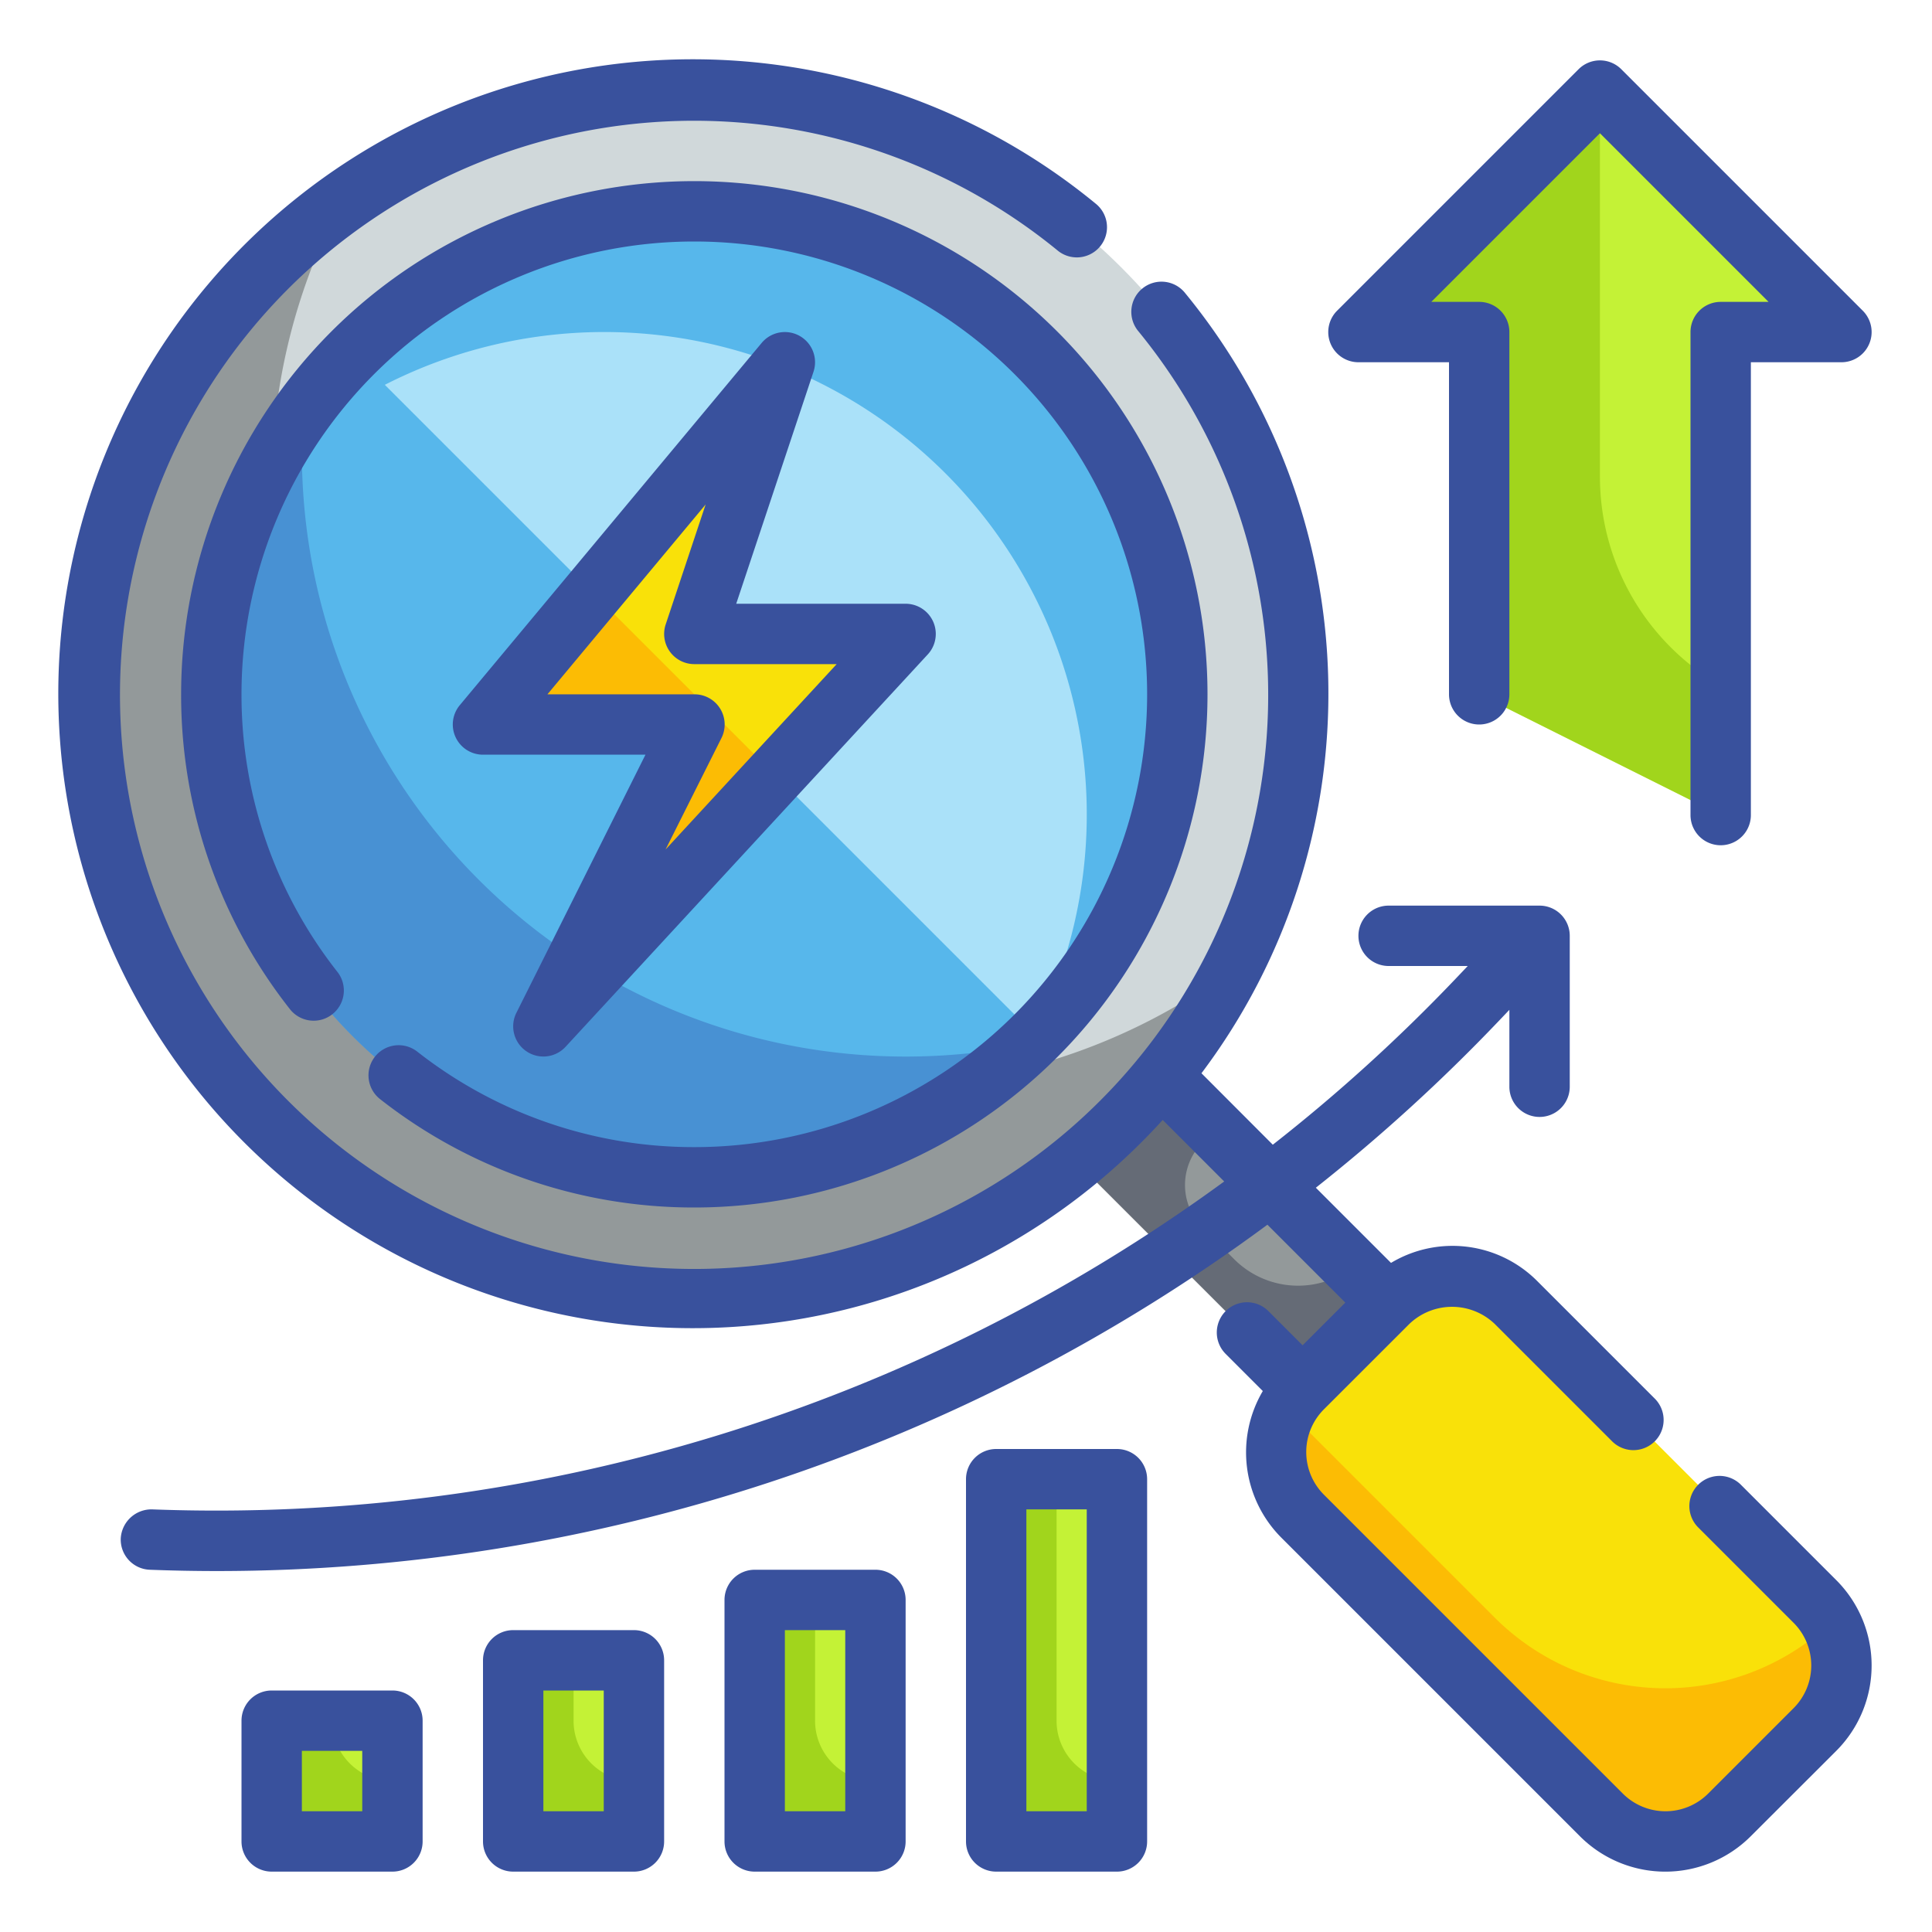
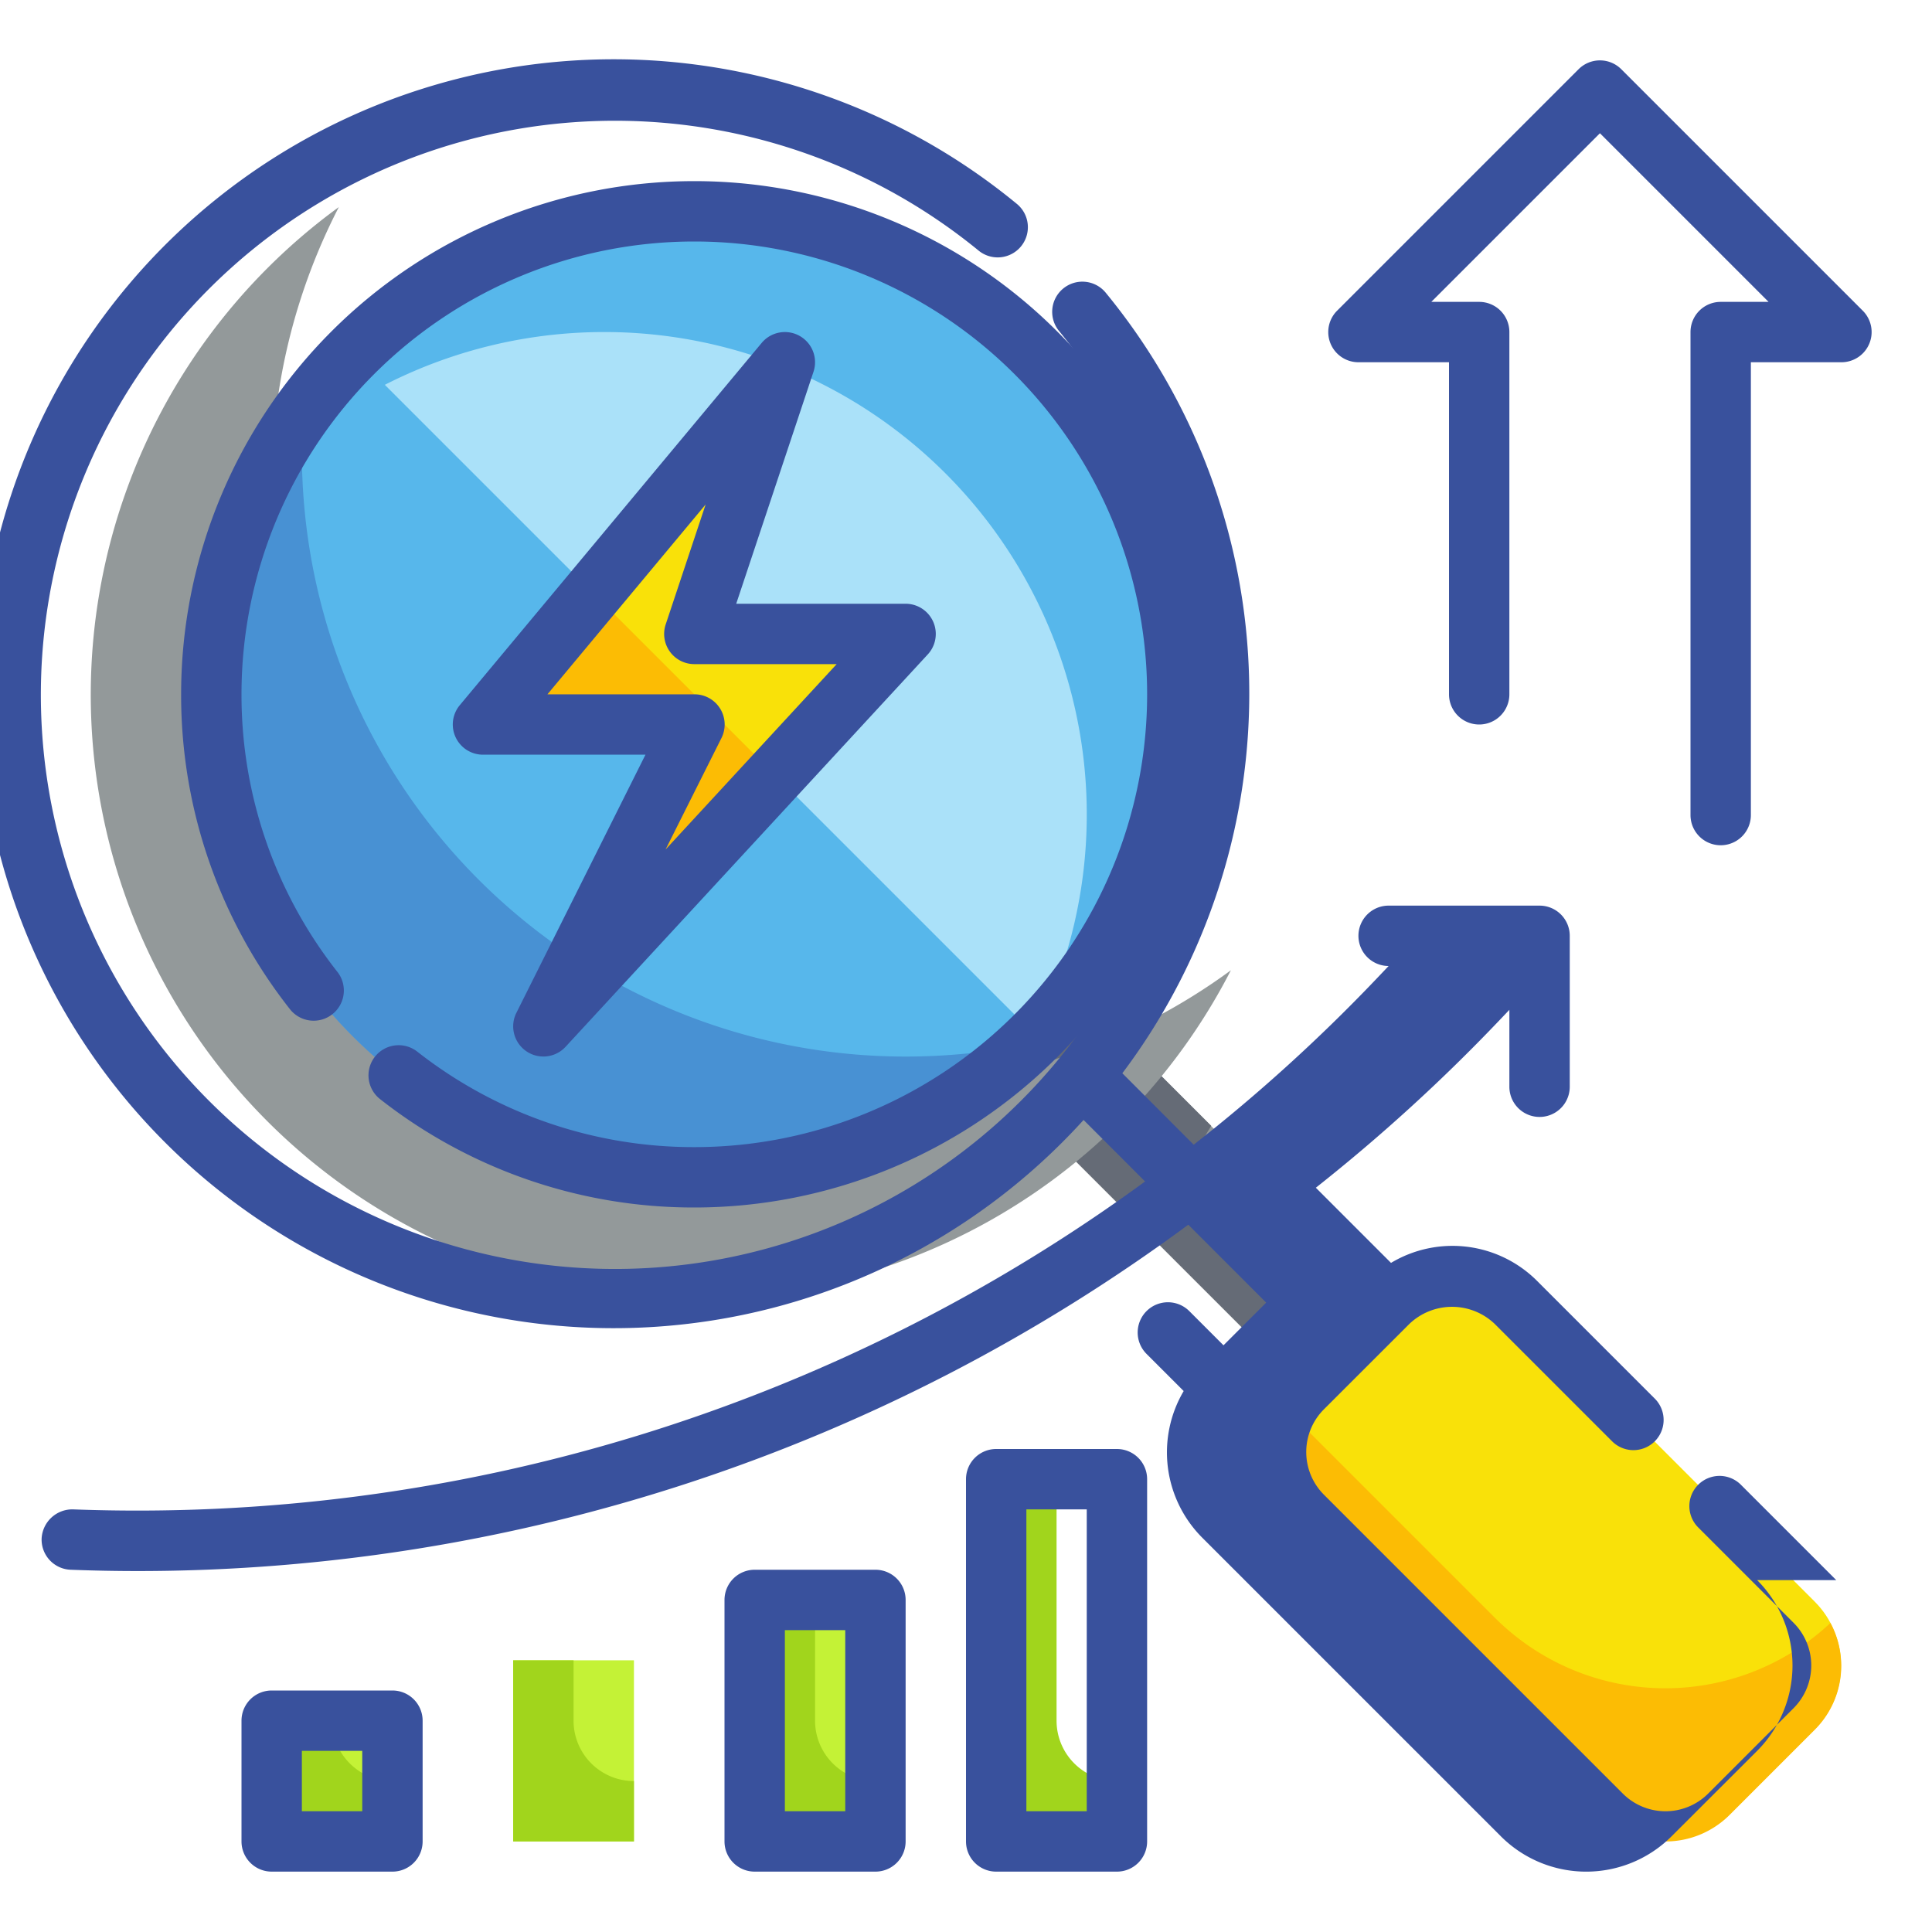
<svg xmlns="http://www.w3.org/2000/svg" height="512" viewBox="0 0 64 64" width="512">
  <g id="Fill_Outline" data-name="Fill Outline">
    <g id="Color">
      <g>
        <path d="m39 30.5h4v21h-4z" fill="#93999a" transform="matrix(.707 -.707 .707 .707 -16.983 41)" />
        <path d="m44.809 41.981a2.991 2.991 0 0 1 -3.92-.263l-1.053-1.054a2 2 0 0 1 -.237-2.531c.183-.274.354-.555.524-.839l-5.133-5.133-2.829 2.829 14.849 14.849 2.829-2.829z" fill="#656b76" />
        <rect fill="#f9e109" height="20" rx="3" transform="matrix(.707 -.707 .707 .707 -21.388 51.636)" width="10" x="46.636" y="41.636" />
-         <circle cx="23" cy="23" fill="#d0d8da" r="20" />
        <path d="m29 36a19.978 19.978 0 0 1 -17.775-29.141 19.987 19.987 0 1 0 29.55 25.282 19.883 19.883 0 0 1 -11.775 3.859z" fill="#93999a" />
        <circle cx="23" cy="23" fill="#aae1f9" r="16" />
        <g fill="#c4f236">
-           <path d="m53 3-8 8h4v12l8 4v-16h4z" />
          <path d="m17 55h4v6h-4z" />
          <path d="m25 53h4v8h-4z" />
-           <path d="m33 49h4v12h-4z" />
          <path d="m9 57h4v4h-4z" />
        </g>
        <path d="m34.314 34.314a16 16 0 0 1 -22.628-22.628z" fill="#57b7eb" />
        <path d="m16 24h7l-5 10 12-13h-7l3-9z" fill="#f9e109" />
        <path d="m23 7a16.009 16.009 0 0 0 -14.145 8.543 15.983 15.983 0 0 1 25.29 18.914 15.984 15.984 0 0 0 -11.145-27.457z" fill="#57b7eb" />
        <path d="m25.68 25.68-6.044-6.044-3.636 4.364h7l-5 10z" fill="#fcbc04" />
        <path d="m30 35a20 20 0 0 1 -20-20c0-.47.038-.931.07-1.393a15.981 15.981 0 0 0 23.93 20.993 20.093 20.093 0 0 1 -4 .4z" fill="#4891d3" />
-         <path d="m53 15.8v-12.8l-8 8h4v12l8 4v-4.29a7.984 7.984 0 0 1 -4-6.91z" fill="#a1d51c" />
        <path d="m49.515 53.586-6.364-6.364a2.963 2.963 0 0 1 -.464-.622 2.993 2.993 0 0 0 .464 3.622l9.9 9.9a3 3 0 0 0 4.243 0l2.828-2.828a2.989 2.989 0 0 0 .512-3.53 7.994 7.994 0 0 1 -11.119-.178z" fill="#fcbc04" />
        <path d="m35 57v-8h-2v12h4v-2a2 2 0 0 1 -2-2z" fill="#a1d51c" />
        <path d="m27 57v-4h-2v8h4v-2a2 2 0 0 1 -2-2z" fill="#a1d51c" />
        <path d="m19 57v-2h-2v6h4v-2a2 2 0 0 1 -2-2z" fill="#a1d51c" />
        <path d="m11 57h-2v4h4v-2a2 2 0 0 1 -2-2z" fill="#a1d51c" />
      </g>
    </g>
    <g id="Outline_copy" data-name="Outline copy">
      <g fill="#39519d">
        <path d="m26.486 11.126a1 1 0 0 0 -1.255.234l-10 12a1 1 0 0 0 .769 1.64h5.382l-4.277 8.553a1 1 0 0 0 1.629 1.125l12-13a1 1 0 0 0 -.734-1.678h-5.612l2.56-7.684a1 1 0 0 0 -.462-1.19zm1.23 10.874-5.668 6.141 1.852-3.694a1 1 0 0 0 -.9-1.447h-4.865l5.24-6.289-1.323 3.973a1 1 0 0 0 .948 1.316z" />
        <path d="m12.416 35.01a1 1 0 0 0 .175 1.4 16.81 16.81 0 0 0 10.409 3.59 17 17 0 1 0 -17-17 16.8 16.8 0 0 0 3.588 10.409 1 1 0 1 0 1.578-1.228 14.829 14.829 0 0 1 -3.166-9.181 15 15 0 1 1 15 15 14.829 14.829 0 0 1 -9.181-3.166 1 1 0 0 0 -1.403.176z" />
-         <path d="m60.828 52.343-3.171-3.171a1 1 0 0 0 -1.414 1.414l3.171 3.171a2 2 0 0 1 0 2.829l-2.828 2.828a2 2 0 0 1 -2.829 0l-9.9-9.9a2 2 0 0 1 0-2.829l2.83-2.828a2.047 2.047 0 0 1 2.828 0l3.9 3.9a1 1 0 0 0 1.414-1.414l-3.9-3.9a3.961 3.961 0 0 0 -4.85-.608l-2.49-2.49a58.41 58.41 0 0 0 6.057-5.521l.354-.372v2.548a1 1 0 0 0 2 0v-5a1 1 0 0 0 -1-1h-5a1 1 0 0 0 0 2h2.621l-.425.447a56.329 56.329 0 0 1 -6.033 5.473l-2.363-2.367a20.915 20.915 0 0 0 -.538-25.841 1 1 0 1 0 -1.547 1.267 19.018 19.018 0 1 1 -2.689-2.688 1 1 0 1 0 1.266-1.548 21.017 21.017 0 1 0 2.224 30.357l2.037 2.038a56.555 56.555 0 0 1 -35.515 10.862 1.019 1.019 0 0 0 -1.038.961 1 1 0 0 0 .962 1.039c.752.029 1.5.043 2.251.043a58.538 58.538 0 0 0 34.772-11.473l2.58 2.581-1.414 1.414-1.131-1.131a1 1 0 0 0 -1.42 1.414l1.232 1.232a4 4 0 0 0 .606 4.849l9.9 9.9a4 4 0 0 0 5.657 0l2.833-2.829a4 4 0 0 0 0-5.657z" />
+         <path d="m60.828 52.343-3.171-3.171a1 1 0 0 0 -1.414 1.414l3.171 3.171a2 2 0 0 1 0 2.829l-2.828 2.828a2 2 0 0 1 -2.829 0l-9.9-9.9a2 2 0 0 1 0-2.829l2.83-2.828a2.047 2.047 0 0 1 2.828 0l3.9 3.9a1 1 0 0 0 1.414-1.414l-3.9-3.9a3.961 3.961 0 0 0 -4.85-.608l-2.49-2.49a58.41 58.41 0 0 0 6.057-5.521l.354-.372v2.548a1 1 0 0 0 2 0v-5a1 1 0 0 0 -1-1h-5a1 1 0 0 0 0 2l-.425.447a56.329 56.329 0 0 1 -6.033 5.473l-2.363-2.367a20.915 20.915 0 0 0 -.538-25.841 1 1 0 1 0 -1.547 1.267 19.018 19.018 0 1 1 -2.689-2.688 1 1 0 1 0 1.266-1.548 21.017 21.017 0 1 0 2.224 30.357l2.037 2.038a56.555 56.555 0 0 1 -35.515 10.862 1.019 1.019 0 0 0 -1.038.961 1 1 0 0 0 .962 1.039c.752.029 1.5.043 2.251.043a58.538 58.538 0 0 0 34.772-11.473l2.58 2.581-1.414 1.414-1.131-1.131a1 1 0 0 0 -1.42 1.414l1.232 1.232a4 4 0 0 0 .606 4.849l9.9 9.9a4 4 0 0 0 5.657 0l2.833-2.829a4 4 0 0 0 0-5.657z" />
        <path d="m45 12h3v11a1 1 0 0 0 2 0v-12a1 1 0 0 0 -1-1h-1.586l5.586-5.586 5.586 5.586h-1.586a1 1 0 0 0 -1 1v16a1 1 0 0 0 2 0v-15h3a1 1 0 0 0 .707-1.707l-8-8a1 1 0 0 0 -1.414 0l-8 8a1 1 0 0 0 .707 1.707z" />
-         <path d="m21 54h-4a1 1 0 0 0 -1 1v6a1 1 0 0 0 1 1h4a1 1 0 0 0 1-1v-6a1 1 0 0 0 -1-1zm-1 6h-2v-4h2z" />
        <path d="m29 52h-4a1 1 0 0 0 -1 1v8a1 1 0 0 0 1 1h4a1 1 0 0 0 1-1v-8a1 1 0 0 0 -1-1zm-1 8h-2v-6h2z" />
        <path d="m37 48h-4a1 1 0 0 0 -1 1v12a1 1 0 0 0 1 1h4a1 1 0 0 0 1-1v-12a1 1 0 0 0 -1-1zm-1 12h-2v-10h2z" />
        <path d="m13 56h-4a1 1 0 0 0 -1 1v4a1 1 0 0 0 1 1h4a1 1 0 0 0 1-1v-4a1 1 0 0 0 -1-1zm-1 4h-2v-2h2z" />
      </g>
    </g>
  </g>
</svg>